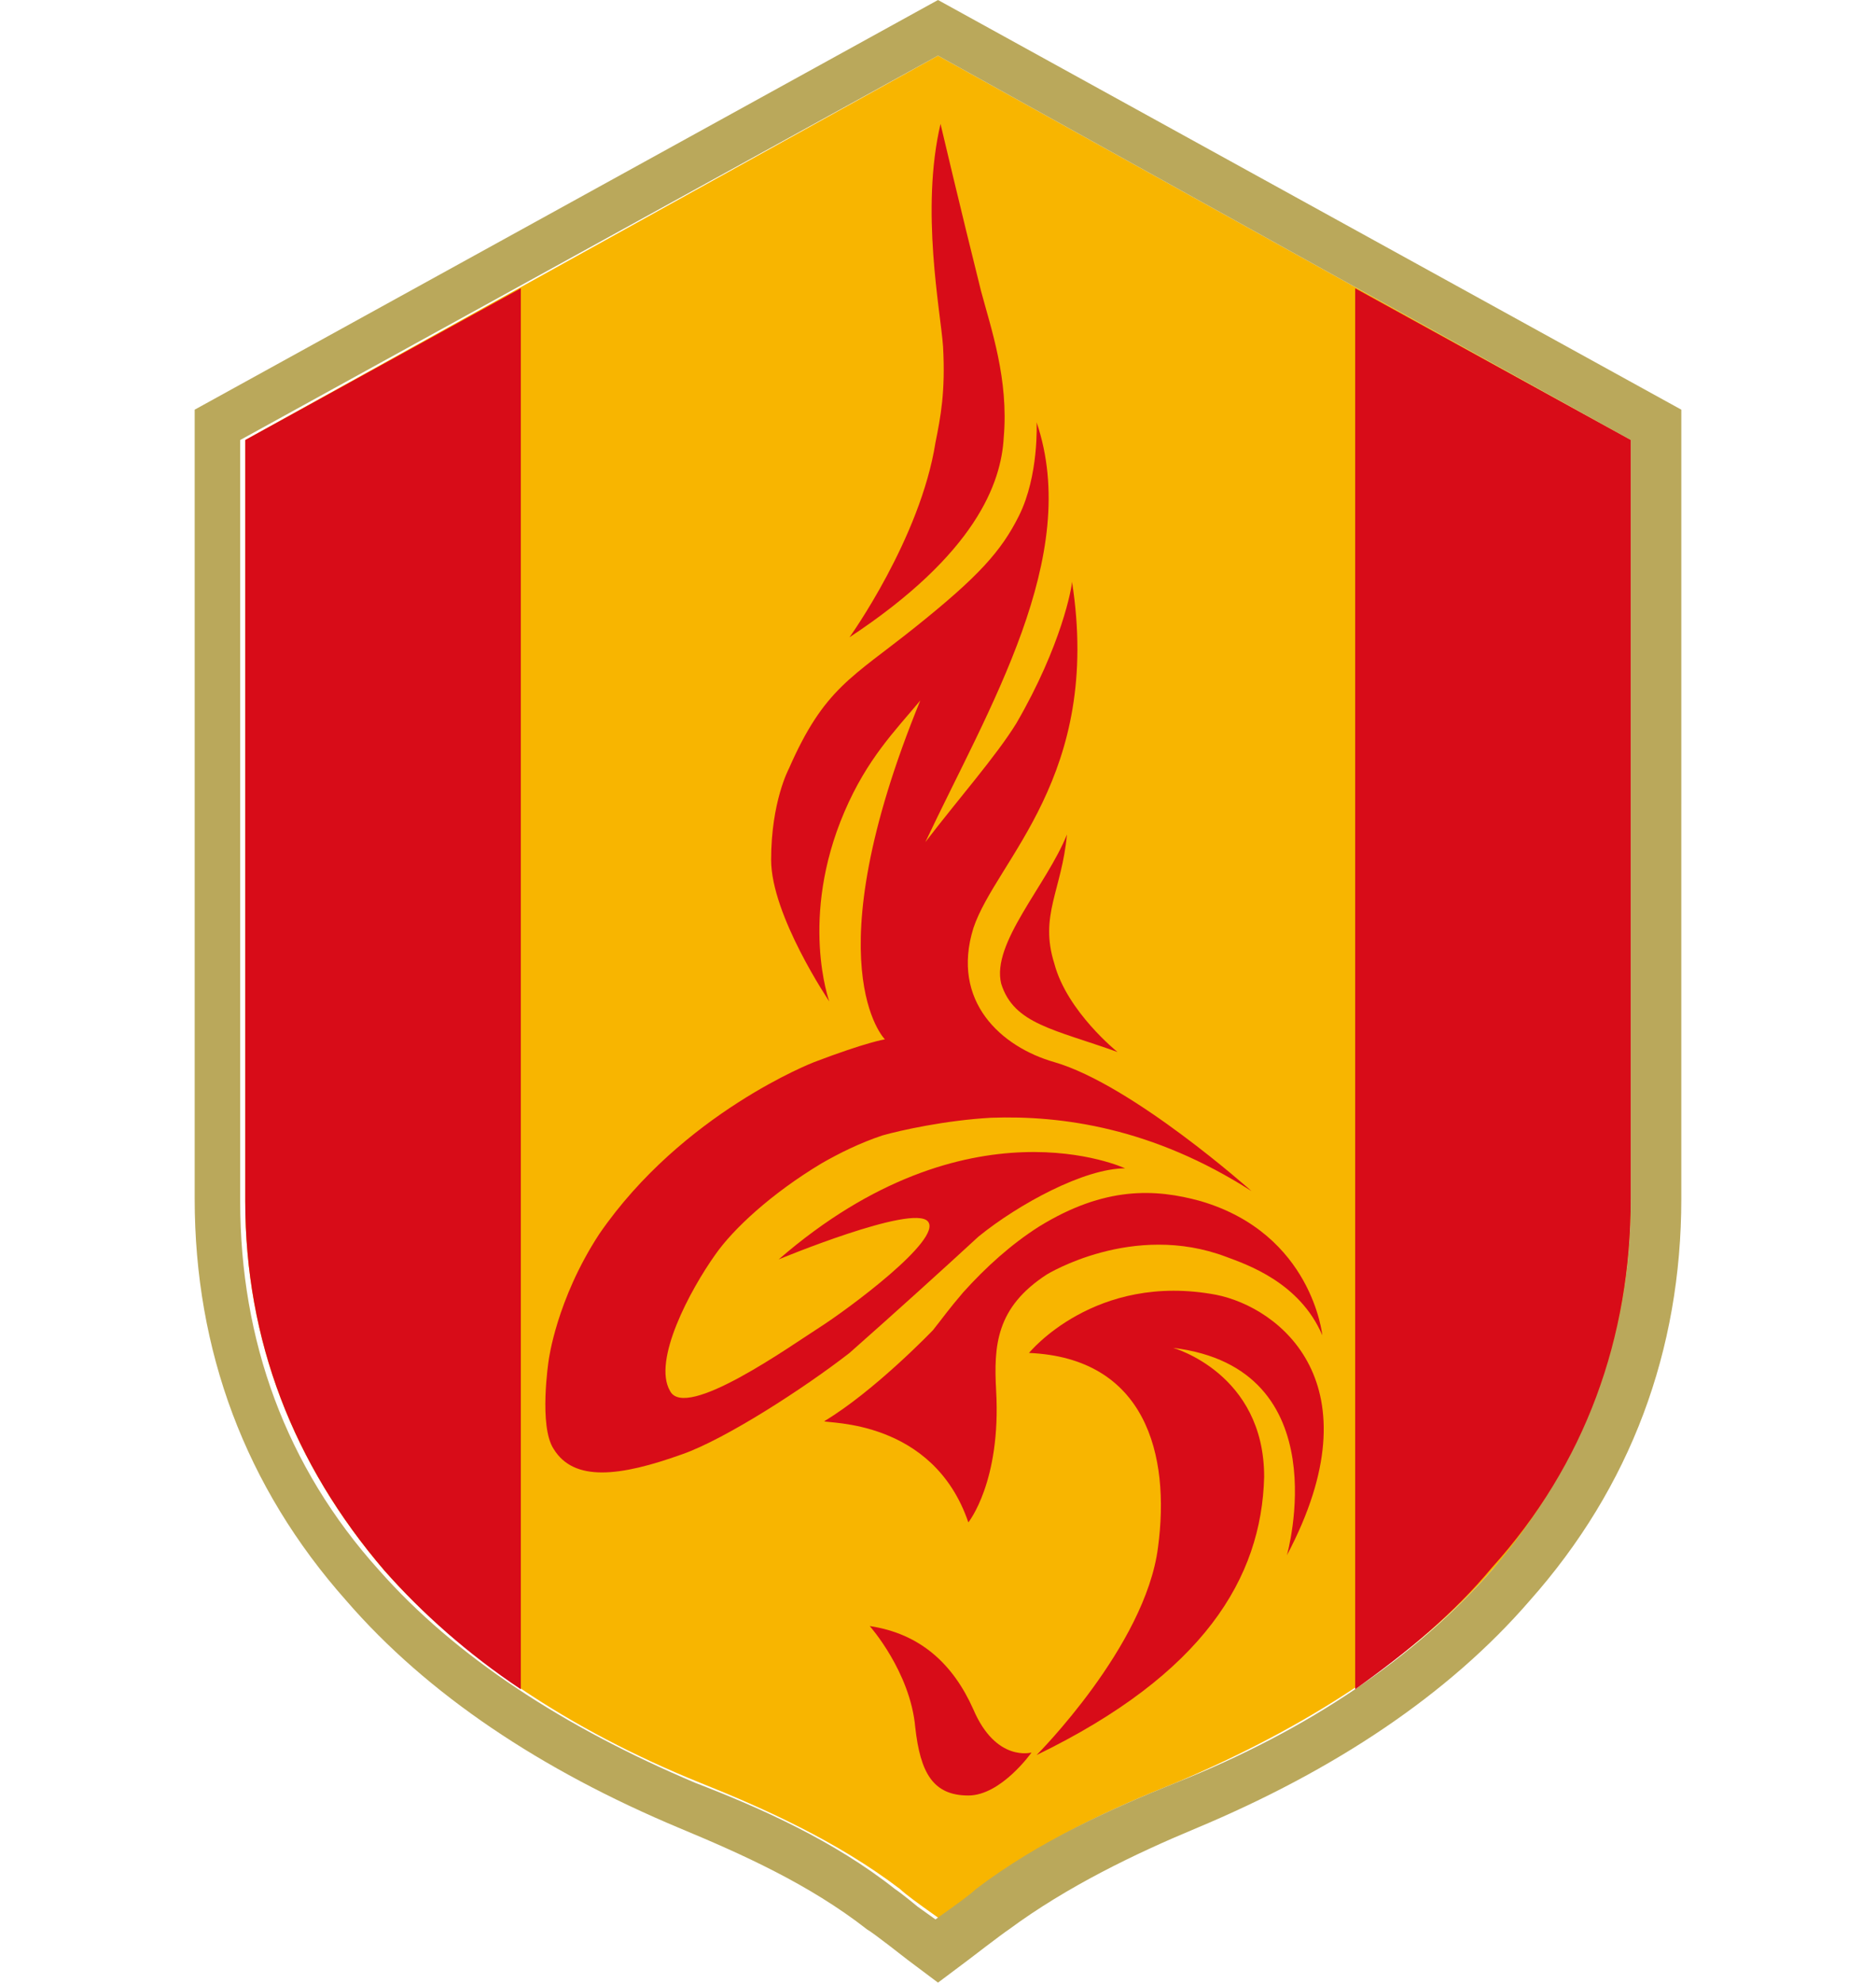
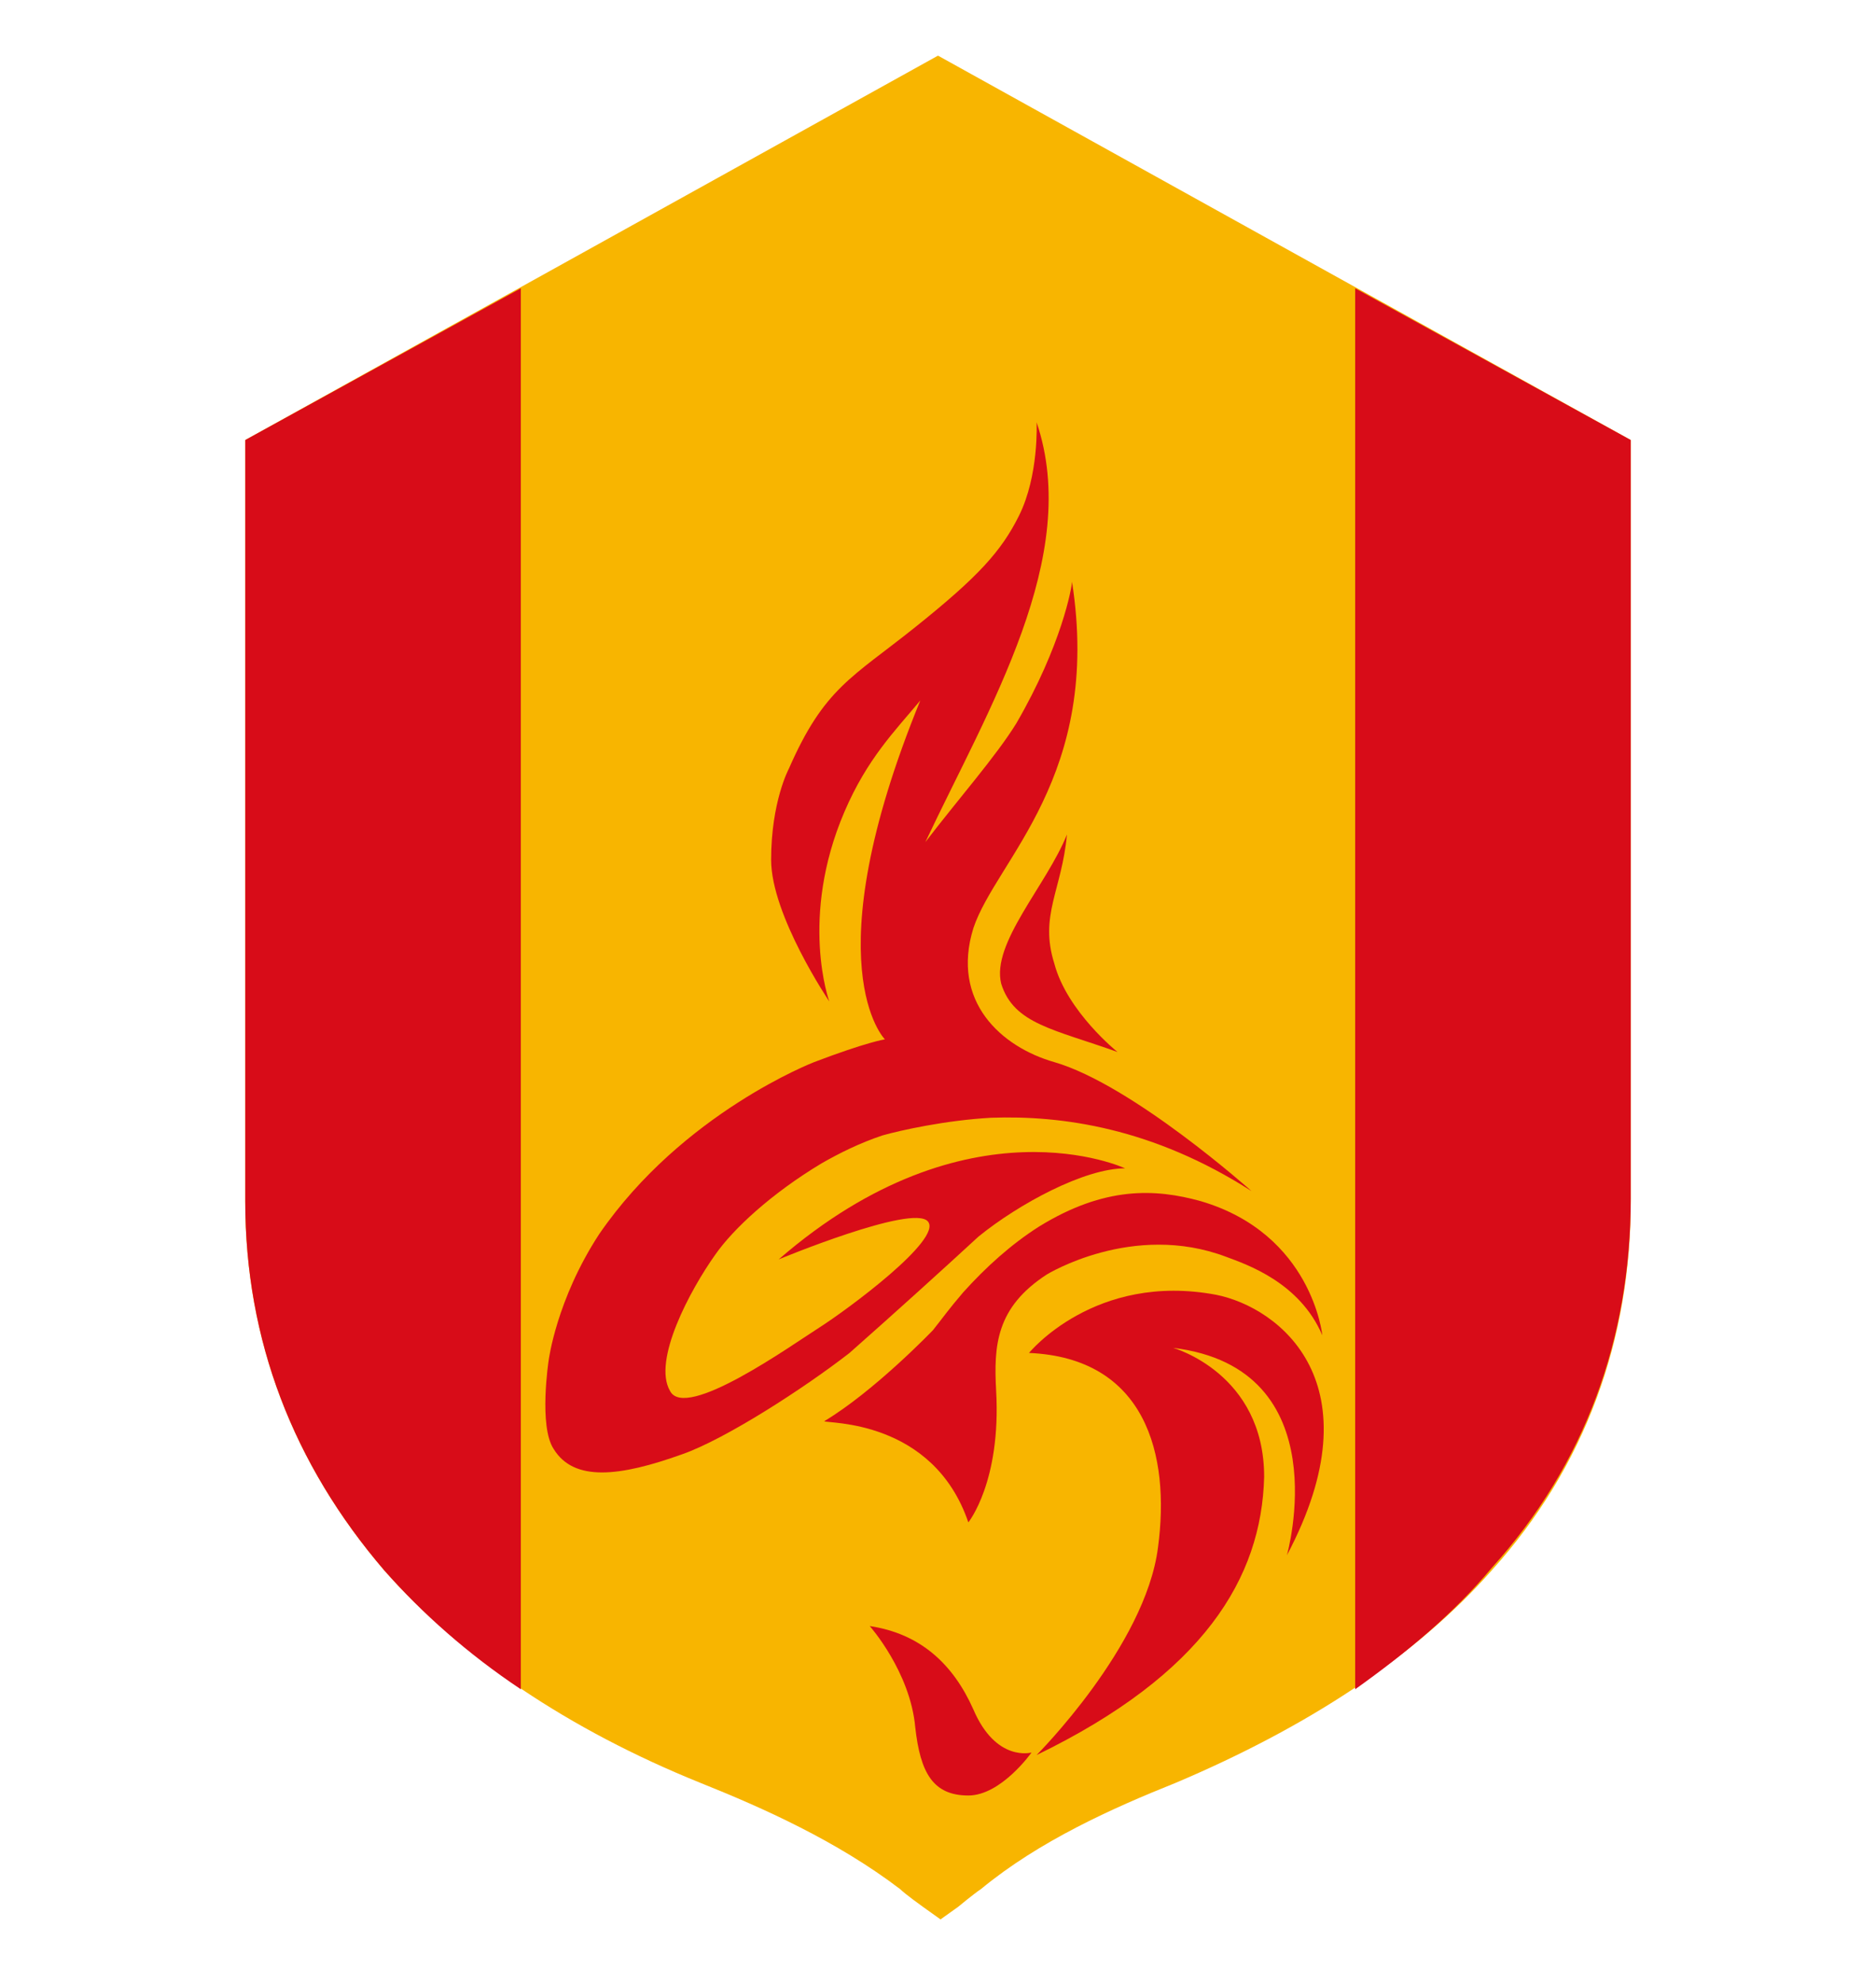
<svg xmlns="http://www.w3.org/2000/svg" version="1.1" id="レイヤー_1" x="0px" y="0px" viewBox="0 0 74.2 78.4" style="enable-background:new 0 0 74.2 78.4;" xml:space="preserve">
  <style type="text/css">
	.st0{fill:#F8B500;}
	.st1{fill:#BAA85B;}
	.st2{fill:#D80C18;}
	.st3{display:none;}
	.st4{display:inline;fill:#FFFFFF;}
	.st5{display:inline;}
	.st6{display:inline;fill:#AA8657;}
	.st7{display:inline;fill:#D80C18;}
	.st8{display:inline;fill:#F39800;}
</style>
  <g>
    <g>
      <g>
        <path class="st0" d="M46.5,70.5c5.2-2.2,9.5-5,12.5-8.4c3.7-4.1,5.5-9.1,5.5-14.6V17.4L37.1,2.2L9.7,17.4v30.1     c0,5.5,1.9,10.4,5.5,14.6c3,3.4,7.3,6.3,12.5,8.4c2.5,1,5.4,2.3,7.9,4.2c0.2,0.2,0.9,0.7,0.9,0.7l0.7,0.5l0.7-0.5     c0,0,0.6-0.5,0.9-0.7C41.1,72.8,44,71.5,46.5,70.5z" />
-         <path class="st1" d="M37.1,2.2l27.4,15.2v30.1c0,5.5-1.9,10.4-5.5,14.6c-3,3.4-7.2,6.3-12.5,8.4c-2.5,1-5.4,2.3-7.9,4.2     c-0.2,0.2-0.9,0.7-0.9,0.7l-0.7,0.5l-0.7-0.5c0,0-0.6-0.5-0.9-0.7c-2.4-1.9-5.3-3.2-7.9-4.2c-5.2-2.2-9.5-5-12.5-8.4     c-3.7-4.1-5.5-9.1-5.5-14.6V17.4L37.1,2.2 M7.7,16.2v31.2c0,6,2,11.4,6,15.9c3.2,3.7,7.7,6.7,13.2,9c2.4,1,5.1,2.2,7.4,4     c0.2,0.1,1.6,1.2,1.6,1.2l1.2,0.9l1.2-0.9c0,0,1.3-1,1.6-1.2c2.3-1.7,5-3,7.4-4c5.5-2.3,10-5.3,13.2-9c4-4.5,6-9.9,6-15.9V16.2     L37.1,0L7.7,16.2z" />
      </g>
      <path class="st2" d="M59,62c3.7-4.1,5.5-9.1,5.5-14.6V17.4l-10.9-6v55.4C55.7,65.3,57.5,63.8,59,62z" />
      <path class="st2" d="M9.7,17.4v30.1c0,5.5,1.9,10.4,5.5,14.6c1.5,1.7,3.3,3.3,5.4,4.7V11.4L9.7,17.4z" />
    </g>
    <g>
      <path class="st2" d="M42.1,23.8C42.1,23.8,42.1,23.8,42.1,23.8C42.1,23.8,42.1,23.8,42.1,23.8z" />
      <path class="st2" d="M38.5,67.6c-0.8-1.8-2.1-3-4.1-3.3c0,0,1.6,1.8,1.8,4c0.2,1.8,0.7,2.7,2.1,2.7c1.3,0,2.5-1.7,2.5-1.7    S39.4,69.7,38.5,67.6z" />
      <path class="st2" d="M42.2,33c-0.8,2-3,4.3-2.6,5.9c0.5,1.6,2.1,1.8,4.6,2.7c0,0-2-1.6-2.5-3.5C41.1,36.2,42,35.2,42.2,33z" />
      <path class="st2" d="M38.3,60.2c0,0,1.3-1.6,1.1-5.2c-0.1-1.8,0-3.3,2-4.6c0,0,3.4-2.1,7.1-0.7c0.8,0.3,2.9,1,3.8,3.1    c0,0-0.4-4-4.8-5.3c-1.8-0.5-3.8-0.6-6.4,1c-1.1,0.7-2.1,1.6-3,2.6c-0.6,0.7-0.8,1-1.2,1.5c0,0-2.3,2.4-4.3,3.6    C32.7,56.3,36.9,56.1,38.3,60.2z" />
      <path class="st2" d="M48.1,51.2c-4.8-0.9-7.4,2.3-7.4,2.3c4.6,0.2,5.6,4,5.1,7.7c-0.5,3.9-4.8,8.2-4.8,8.2c6.6-3.2,8.9-7,9-11    c0-4.1-3.6-5.1-3.6-5.1c6.6,0.8,4.5,8.2,4.5,8.2C54.5,54.7,50.6,51.7,48.1,51.2z" />
-       <path class="st2" d="M33.6,25.2c5-3.3,6-6.1,6.1-7.9c0.2-2.3-0.5-4.3-0.9-5.8c-0.8-3.2-1.6-6.6-1.6-6.6c-0.8,3.4,0,7.4,0.1,8.8    c0.1,1.8-0.1,2.8-0.3,3.8C36.4,21.3,33.6,25.2,33.6,25.2z" />
      <path class="st2" d="M38.7,48.9c1.6-1.3,4.2-2.7,5.8-2.7c0,0-6.2-2.9-13.7,3.6c0,0,5.3-2.2,5.9-1.5c0.6,0.7-3.2,3.5-4.3,4.2    c-1.1,0.7-5.3,3.7-5.9,2.5c-0.7-1.2,0.8-4,1.8-5.4c0.7-1,2.2-2.4,4.2-3.6c0,0,0,0,0,0c0.7-0.4,1.5-0.8,2.4-1.1    c0.7-0.2,2.5-0.6,4.3-0.7l0,0c0,0,0,0,0,0c2.8-0.1,6.4,0.4,10.3,2.9c0,0-4.7-4.2-7.8-5.1c-2.1-0.6-4.1-2.4-3.2-5.3    c0.9-2.7,5.1-6,3.9-13.7c0,0.2-0.4,2.5-2.2,5.6c-0.8,1.3-2.3,3-3.6,4.7C39.1,28,42.8,22,41,16.7c0,0,0.1,2.1-0.7,3.7    c-0.7,1.4-1.6,2.4-4.1,4.4c-2.5,2-3.6,2.4-5,5.6c0,0-0.7,1.3-0.7,3.6c0,2.2,2.3,5.6,2.3,5.6s-1.2-3.3,0.6-7.5c0.9-2.1,2-3.2,3-4.4    C32.1,38.2,35,41.1,35,41.1c0,0,0,0,0,0c0,0-0.7,0.1-2.8,0.9c0,0-5.2,2-8.5,6.8c-1.7,2.6-2,5-2,5s-0.4,2.6,0.2,3.5c0,0,0,0,0,0    c0.8,1.3,2.6,1.1,5.1,0.2c1.7-0.6,4.8-2.6,6.6-4C35.3,52,37.4,50.1,38.7,48.9z" />
    </g>
  </g>
  <g class="st3">
    <path class="st4" d="M74.2,48.1c-0.2-0.9-0.5-1.4-1.1-1.8c0,0-0.2-0.1-0.3-0.1c0.3-0.8,0.5-1.7,0.3-2.6c-0.3-1.2-1-2-2-2.3   c-2.7-0.7-7.6-2.1-8.4-2.3c-0.7-0.2-1.3-0.1-2,0.3c0.1-1,0.2-2,0.3-2.9c0.6-7,0.3-12.6,0.1-14.1L61,18.9l-1.8,0.3   c-3.6,0.6-6.9,0.4-11.9-0.6c0-0.3,0-0.8,0-0.9c0.1-0.8,0.3-1.5,0.3-1.5c0.2-0.4,0.7-1.6,0.7-2.3c0-0.1,0.2-0.7,0.3-1   c0.9-2.4,2.2-4.3,2.3-4.4c0.1-0.4-1-0.8-1.8-1s-1.6,0-2.2,0.5c-0.1,0-0.2,0-0.3,0c-0.2-0.3-0.4-0.5-0.6-0.7   c-0.1-0.5-0.2-0.9-0.5-1.3c-0.5-0.7-1.2-0.9-2-0.7c-0.3,0.1-0.7,0.3-1,0.6c-0.5-1-1.2-1.4-1.8-1.7C40.3,3.6,39.8,3,39,2.6   C38.3,0.8,37.2,0,37.1,0c-0.1,0.1-1.2,0.8-1.9,2.6c-0.8,0.3-1.3,1-1.5,1.7C33.1,4.5,32.4,5,31.9,6c-0.4-0.3-0.7-0.5-1-0.6   c-0.7-0.2-1.5,0-2,0.7c-0.3,0.4-0.5,0.8-0.5,1.3c-0.2,0.2-0.5,0.4-0.7,0.7c-0.1,0-0.2,0-0.3,0c-0.7-0.5-1.5-0.7-2.2-0.5   c-0.8,0.2-2,0.6-1.8,1c0.1,0.2,1.4,2,2.3,4.4c0.1,0.3,0.3,1,0.3,1c0,0.7,0.5,1.9,0.7,2.3c0,0,0.2,0.7,0.3,1.5c0,0.2,0,0.6,0,0.9   c-5,1-8.4,1.2-11.9,0.6L13.3,19L13,22.3c-0.1,1.5-0.5,7.1,0.1,14.1c0.1,0.9,0.2,1.9,0.3,2.9c-0.6-0.3-1.3-0.4-2-0.3   c-0.8,0.2-5.7,1.5-8.4,2.3c-0.9,0.3-1.6,1.1-2,2.3c-0.3,1-0.1,1.9,0.3,2.6c-0.1,0-0.2,0.1-0.3,0.1c-0.6,0.4-1,0.9-1.1,1.8   c-0.2,0.9,0.2,2.2,1.4,3.2c1,0.8,2.2,0.7,3.2,0.5c1.6,8,6.2,15.3,12.5,19.9c7.9,5.8,14.3,6.6,20,6.7l0,0l0,0   c5.7-0.1,12.1-0.9,20-6.7c6.3-4.6,10.9-12,12.5-19.9c1.1,0.2,2.3,0.4,3.2-0.5C74,50.4,74.4,49,74.2,48.1" />
-     <path class="st5" d="M72.8,48.4c-0.1-0.7-0.3-0.7-0.5-0.9c-0.2-0.1-1-0.3-1.6-0.5c0.7-1.1,1.3-2.1,1-3.1c-0.1-0.6-0.5-1.1-0.9-1.2   c-2.8-0.8-7.6-2.1-8.3-2.2c-0.6-0.1-1.4,0.2-1.9,1c-0.6,0.8-0.2,2.4-0.2,3.6c0.2,9.3-5.5,18.1-13.5,21.5c-1.9,0.8-3.4,1.3-4.8,1.6   c1.8-1.2,3.5-2.5,5.1-4c9.2-8.6,11.9-19.9,12.6-27.8c0.6-6.9,0.3-12.4,0.1-13.9l-0.1-1.6v-0.2h-0.2c-3.8,0.6-7.3,0.5-12.5-0.6   c-0.7-0.1-1.4-0.4-2.1-0.6c0.5-0.3,0.8-0.4,0.9-0.7c0.2-0.3,0.2-0.7,0.2-1.1s0.2-1.2,0.2-1.7c0.1-0.4,0.1-0.4,0.4-0.9   c0.3-0.5,0.3-1,0.3-1.3s0.1-0.7,0.2-1c0.5-1.4,1.5-3.1,1.8-3.7c0-0.1,0-0.2-0.3-0.3s-0.9,0-1.3,0.6c-0.2,0.2-0.2,0.3-0.3,0.2   c-0.4-0.3-1.3-0.1-1.5,0.4s-0.2,1,0,1.3c0.1,0.1,0.1,0.1,0.1,0.1c0-0.3,0.2-0.5,0.5-0.4s0.2,0.5-0.2,0.5c-0.5,0-0.6-0.1-1-0.2   c-0.3-0.2-0.8-0.3-0.9-0.8c0.4-0.1,1.2-0.2,1.3-1.1c0-0.9-0.9-1.2-1-1.2s-0.1,0-0.1-0.1c0.1-0.1,0-0.8-0.3-1.2   c-0.1-0.2-0.2-0.2-0.4-0.2c-0.3,0.1-0.8,0.5-0.9,0.9c0,0.1,0,0.1-0.2,0.1s-0.8-0.2-1.2,0.2C41,8.4,41,9.3,41.7,9.8   c-0.4,0.2-1,0.2-1.2,0.1c-0.3-0.1-1-0.2-1.1-0.2S39,9.6,38.7,9.4S38.3,9.1,38.2,9s-0.1-0.1,0-0.3c0.2-0.2,0.2-0.2,0.3-0.1   c0.1,0.1,0.7,0.6,1.6,0.4C41,8.8,41.5,7.6,41,6.7s-1-1.1-1.6-1.2c-0.2,0-0.3,0-0.3-0.2S39,4.1,38,3.9c-0.2,0-0.5,0-0.4-0.2   c0-0.2,0-0.8-0.6-1.5l0,0l0,0c-0.6,0.7-0.6,1.3-0.6,1.5S36.1,3.9,36,3.9c-0.9,0.2-1,1.1-1,1.3s-0.1,0.2-0.3,0.2   c-0.6,0.1-1.1,0.3-1.6,1.2c-0.4,0.9,0,2.1,0.9,2.3c0.9,0.2,1.5-0.3,1.6-0.4c0.1-0.1,0.1-0.1,0.3,0.1c0.2,0.2,0.1,0.1,0,0.3   c-0.1,0.1-0.1,0.2-0.5,0.4c-0.3,0.2-0.6,0.3-0.7,0.3c-0.1,0-0.8,0.1-1.1,0.2c-0.3,0.1-0.9,0.1-1.2-0.1c0.8-0.5,0.7-1.4,0.2-1.9   c-0.4-0.5-1.1-0.3-1.2-0.2s-0.2,0-0.2-0.1c-0.1-0.4-0.6-0.8-0.9-0.9c-0.2-0.1-0.3,0-0.4,0.2c-0.3,0.4-0.3,1.1-0.3,1.2   c0.1,0.1,0,0.1-0.1,0.1s-1,0.3-1,1.2s0.8,1.1,1.3,1.1c-0.1,0.5-0.5,0.6-0.9,0.8c-0.3,0.2-0.5,0.2-1,0.2c-0.4,0-0.5-0.4-0.2-0.5   s0.5,0.1,0.5,0.4c0,0,0,0,0.1-0.1c0.2-0.3,0.2-0.8,0-1.3s-1.1-0.7-1.5-0.4c-0.1,0.1-0.1,0.1-0.3-0.2c-0.4-0.5-1-0.6-1.3-0.6   c-0.3,0.1-0.3,0.2-0.1,0.3c0.3,0.5,1.3,2.3,1.8,3.7c0.1,0.3,0.2,0.7,0.2,1s0,0.8,0.3,1.3s0.3,0.5,0.4,0.9s0.2,1.3,0.2,1.7   c0,0.4,0,0.8,0.2,1.1c0.1,0.2,0.4,0.4,0.9,0.7c-0.7,0.2-1.4,0.4-2.1,0.6c-5.2,1.1-8.7,1.2-12.5,0.6h-0.2v0.2l-0.1,1.6   c-0.1,1.5-0.5,7,0.1,13.9c0.7,7.9,3.4,19.2,12.6,27.8c1.6,1.5,3.3,2.8,5.1,4c-1.4-0.3-2.9-0.8-4.8-1.6C19.4,63.2,13.8,54.4,14,45   c0-1.2,0.3-2.7-0.2-3.6c-0.6-0.8-1.3-1.2-1.9-1c-0.7,0.2-5.5,1.5-8.3,2.2c-0.5,0.1-0.8,0.7-0.9,1.2C2.3,45,2.8,46,3.5,47   C3,47.2,2.2,47.4,2,47.5s-0.4,0.1-0.5,0.9c0,0.3,0.1,1.2,0.9,1.9s2.2,0.1,3.4-0.2l0,0c1.2,8,5.7,15.8,12.2,20.5   c7.9,5.8,14.2,6.3,19.1,6.4l0,0c4.9-0.1,11.3-0.6,19.1-6.4c6.5-4.8,11-12.5,12.2-20.5l0,0c1.3,0.2,2.6,0.9,3.4,0.2   C72.8,49.6,72.9,48.7,72.8,48.4 M33.3,15.1c0.9-0.3,2.6-0.6,3.9-0.6c1.3,0,3,0.4,3.9,0.6c0.9,0.3-1.6,0.5-3.1,0.7   c-0.4-0.3-0.6-0.4-0.6-0.4l-0.1-0.1L37,15.4c0,0-0.2,0.2-0.6,0.4C34.8,15.6,32.4,15.4,33.3,15.1" />
+     <path class="st5" d="M72.8,48.4c-0.1-0.7-0.3-0.7-0.5-0.9c-0.2-0.1-1-0.3-1.6-0.5c-0.1-0.6-0.5-1.1-0.9-1.2   c-2.8-0.8-7.6-2.1-8.3-2.2c-0.6-0.1-1.4,0.2-1.9,1c-0.6,0.8-0.2,2.4-0.2,3.6c0.2,9.3-5.5,18.1-13.5,21.5c-1.9,0.8-3.4,1.3-4.8,1.6   c1.8-1.2,3.5-2.5,5.1-4c9.2-8.6,11.9-19.9,12.6-27.8c0.6-6.9,0.3-12.4,0.1-13.9l-0.1-1.6v-0.2h-0.2c-3.8,0.6-7.3,0.5-12.5-0.6   c-0.7-0.1-1.4-0.4-2.1-0.6c0.5-0.3,0.8-0.4,0.9-0.7c0.2-0.3,0.2-0.7,0.2-1.1s0.2-1.2,0.2-1.7c0.1-0.4,0.1-0.4,0.4-0.9   c0.3-0.5,0.3-1,0.3-1.3s0.1-0.7,0.2-1c0.5-1.4,1.5-3.1,1.8-3.7c0-0.1,0-0.2-0.3-0.3s-0.9,0-1.3,0.6c-0.2,0.2-0.2,0.3-0.3,0.2   c-0.4-0.3-1.3-0.1-1.5,0.4s-0.2,1,0,1.3c0.1,0.1,0.1,0.1,0.1,0.1c0-0.3,0.2-0.5,0.5-0.4s0.2,0.5-0.2,0.5c-0.5,0-0.6-0.1-1-0.2   c-0.3-0.2-0.8-0.3-0.9-0.8c0.4-0.1,1.2-0.2,1.3-1.1c0-0.9-0.9-1.2-1-1.2s-0.1,0-0.1-0.1c0.1-0.1,0-0.8-0.3-1.2   c-0.1-0.2-0.2-0.2-0.4-0.2c-0.3,0.1-0.8,0.5-0.9,0.9c0,0.1,0,0.1-0.2,0.1s-0.8-0.2-1.2,0.2C41,8.4,41,9.3,41.7,9.8   c-0.4,0.2-1,0.2-1.2,0.1c-0.3-0.1-1-0.2-1.1-0.2S39,9.6,38.7,9.4S38.3,9.1,38.2,9s-0.1-0.1,0-0.3c0.2-0.2,0.2-0.2,0.3-0.1   c0.1,0.1,0.7,0.6,1.6,0.4C41,8.8,41.5,7.6,41,6.7s-1-1.1-1.6-1.2c-0.2,0-0.3,0-0.3-0.2S39,4.1,38,3.9c-0.2,0-0.5,0-0.4-0.2   c0-0.2,0-0.8-0.6-1.5l0,0l0,0c-0.6,0.7-0.6,1.3-0.6,1.5S36.1,3.9,36,3.9c-0.9,0.2-1,1.1-1,1.3s-0.1,0.2-0.3,0.2   c-0.6,0.1-1.1,0.3-1.6,1.2c-0.4,0.9,0,2.1,0.9,2.3c0.9,0.2,1.5-0.3,1.6-0.4c0.1-0.1,0.1-0.1,0.3,0.1c0.2,0.2,0.1,0.1,0,0.3   c-0.1,0.1-0.1,0.2-0.5,0.4c-0.3,0.2-0.6,0.3-0.7,0.3c-0.1,0-0.8,0.1-1.1,0.2c-0.3,0.1-0.9,0.1-1.2-0.1c0.8-0.5,0.7-1.4,0.2-1.9   c-0.4-0.5-1.1-0.3-1.2-0.2s-0.2,0-0.2-0.1c-0.1-0.4-0.6-0.8-0.9-0.9c-0.2-0.1-0.3,0-0.4,0.2c-0.3,0.4-0.3,1.1-0.3,1.2   c0.1,0.1,0,0.1-0.1,0.1s-1,0.3-1,1.2s0.8,1.1,1.3,1.1c-0.1,0.5-0.5,0.6-0.9,0.8c-0.3,0.2-0.5,0.2-1,0.2c-0.4,0-0.5-0.4-0.2-0.5   s0.5,0.1,0.5,0.4c0,0,0,0,0.1-0.1c0.2-0.3,0.2-0.8,0-1.3s-1.1-0.7-1.5-0.4c-0.1,0.1-0.1,0.1-0.3-0.2c-0.4-0.5-1-0.6-1.3-0.6   c-0.3,0.1-0.3,0.2-0.1,0.3c0.3,0.5,1.3,2.3,1.8,3.7c0.1,0.3,0.2,0.7,0.2,1s0,0.8,0.3,1.3s0.3,0.5,0.4,0.9s0.2,1.3,0.2,1.7   c0,0.4,0,0.8,0.2,1.1c0.1,0.2,0.4,0.4,0.9,0.7c-0.7,0.2-1.4,0.4-2.1,0.6c-5.2,1.1-8.7,1.2-12.5,0.6h-0.2v0.2l-0.1,1.6   c-0.1,1.5-0.5,7,0.1,13.9c0.7,7.9,3.4,19.2,12.6,27.8c1.6,1.5,3.3,2.8,5.1,4c-1.4-0.3-2.9-0.8-4.8-1.6C19.4,63.2,13.8,54.4,14,45   c0-1.2,0.3-2.7-0.2-3.6c-0.6-0.8-1.3-1.2-1.9-1c-0.7,0.2-5.5,1.5-8.3,2.2c-0.5,0.1-0.8,0.7-0.9,1.2C2.3,45,2.8,46,3.5,47   C3,47.2,2.2,47.4,2,47.5s-0.4,0.1-0.5,0.9c0,0.3,0.1,1.2,0.9,1.9s2.2,0.1,3.4-0.2l0,0c1.2,8,5.7,15.8,12.2,20.5   c7.9,5.8,14.2,6.3,19.1,6.4l0,0c4.9-0.1,11.3-0.6,19.1-6.4c6.5-4.8,11-12.5,12.2-20.5l0,0c1.3,0.2,2.6,0.9,3.4,0.2   C72.8,49.6,72.9,48.7,72.8,48.4 M33.3,15.1c0.9-0.3,2.6-0.6,3.9-0.6c1.3,0,3,0.4,3.9,0.6c0.9,0.3-1.6,0.5-3.1,0.7   c-0.4-0.3-0.6-0.4-0.6-0.4l-0.1-0.1L37,15.4c0,0-0.2,0.2-0.6,0.4C34.8,15.6,32.4,15.4,33.3,15.1" />
    <path class="st6" d="M37.1,10c0,0-1.5,0.1-1.5,1.9c0,1.4,0.8,2,1.5,2s1.5-0.6,1.5-2C38.6,10.1,37.1,10,37.1,10 M37.1,13.5   c-0.5,0-1.4-0.5-1.3-1.7c0.1-1.6,1.3-1.6,1.3-1.6s1.2,0,1.3,1.6C38.5,13,37.6,13.5,37.1,13.5" />
    <path class="st6" d="M27.5,12.5v-0.1c2.3-1.4,5-2.2,8.3-2.5c0,0,0.1,0,0.1,0.1c0,0,0,0.1-0.1,0.1c-3.3,0.3-6,1.1-8.3,2.5   C27.6,12.5,27.6,12.5,27.5,12.5" />
    <path class="st6" d="M35.3,12.7c0.1,0.3,0.2,0.3-0.4,0.4c-0.6,0.1-1,0.2-1.3,0.3c-0.3,0-0.2-0.2-0.2-0.3c0-0.2,0.2-1.3-0.8-2   c-0.2-0.1-0.3-0.2,0.1-0.3c0.4-0.1,1.8-0.3,2.4-0.4c0.3,0,0.4-0.1,0.3,0.2C35.3,10.9,34.9,12,35.3,12.7" />
    <path class="st6" d="M31.2,13.6c0.2,0.3,0.4,0.4,0.1,0.5s-2.1,1-2.3,1.1c-0.3,0.2,0-0.9-0.9-2.2c-0.2-0.2-0.3-0.2,0-0.4   s1.7-0.8,2.4-1.1c0.4-0.1,0.5-0.2,0.4,0.1C30.8,11.8,30.4,12.7,31.2,13.6" />
    <path class="st6" d="M28.3,15.3c0-0.2,0.1-1.1-0.5-1.7c-0.1-0.1-0.2-0.3-0.1-0.4s0.2-0.1,0.3,0c0.1,0.1,0.5,0.6,0.6,1.7   c0,0.3,0.1,0.5-0.2,0.6C28.3,15.5,28.3,15.5,28.3,15.3" />
    <path class="st6" d="M28.7,16.4L28.7,16.4c-0.1,0-0.1,0-0.2,0c0-0.1,0-0.1,0-0.2c1.8-1.4,4.7-2.4,7.1-2.5c0.1,0,0.1,0.1,0.1,0.1   c0,0.1-0.1,0.1-0.1,0.1C33.4,14,30.5,15.1,28.7,16.4" />
    <path class="st6" d="M32.9,12.1c-0.1-0.3-0.3-0.5-0.5-0.7c-0.3-0.1-0.6-0.1-0.9,0l0,0l0,0C31.2,11.6,31,12,31,12.5   c0,0.3,0.2,0.8,0.6,1.1c0.2,0.2,0.5,0.2,0.8,0.1C33.3,13.3,33,12.4,32.9,12.1 M32.4,13.5c-0.9,0.3-1.7-1.4-0.7-1.9   c0.3-0.2,0.9,0.1,1.1,0.5C32.9,12.5,33,13.3,32.4,13.5" />
    <path class="st6" d="M46.7,12.5v-0.1c-2.3-1.4-5-2.2-8.3-2.5c0,0-0.1,0-0.1,0.1c0,0,0,0.1,0.1,0.1c3.3,0.3,6,1.1,8.3,2.5   C46.6,12.5,46.7,12.5,46.7,12.5" />
    <path class="st6" d="M39,12.7c-0.1,0.3-0.2,0.3,0.4,0.4c0.6,0.1,1,0.2,1.3,0.3c0.3,0,0.2-0.2,0.2-0.3c0-0.2-0.2-1.3,0.8-2   c0.2-0.1,0.3-0.2-0.1-0.3c-0.4-0.1-1.8-0.3-2.4-0.4c-0.3,0-0.4-0.1-0.3,0.2C38.9,10.9,39.3,12,39,12.7" />
    <path class="st6" d="M43.1,13.6c-0.2,0.3-0.4,0.4-0.1,0.5c0.3,0.1,2.1,1,2.3,1.1c0.3,0.2,0-0.9,0.9-2.2c0.2-0.2,0.3-0.2,0-0.4   s-1.7-0.8-2.4-1.1c-0.4-0.1-0.5-0.2-0.4,0.1C43.4,11.8,43.8,12.7,43.1,13.6" />
    <path class="st6" d="M45.9,15.3c0-0.2-0.1-1.1,0.5-1.7c0.1-0.1,0.2-0.3,0.1-0.4c-0.1-0.1-0.2-0.1-0.3,0s-0.5,0.6-0.6,1.7   c0,0.3-0.1,0.5,0.2,0.6C45.9,15.5,45.9,15.5,45.9,15.3" />
    <path class="st6" d="M45.5,16.4L45.5,16.4c0.1,0,0.1,0,0.2,0c0-0.1,0-0.1,0-0.2c-1.8-1.4-4.7-2.4-7.1-2.5c-0.1,0-0.1,0.1-0.1,0.1   c0,0.1,0.1,0.1,0.1,0.1C40.9,14,43.7,15.1,45.5,16.4" />
    <path class="st6" d="M41.8,13.7c0.3,0.1,0.5,0.1,0.8-0.1c0.4-0.3,0.6-0.8,0.6-1.1c0-0.5-0.2-0.9-0.5-1.1l0,0l0,0   c-0.3-0.1-0.6-0.1-0.9,0c-0.3,0.1-0.5,0.4-0.5,0.7C41.2,12.4,40.9,13.3,41.8,13.7 M41.5,12.1c0.1-0.5,0.8-0.7,1.1-0.5   c1,0.5,0.2,2.2-0.7,1.9C41.2,13.3,41.4,12.5,41.5,12.1" />
    <path class="st6" d="M29.6,9.8c0,0.1,0,0.3-0.2,0.1s-0.4-0.7-0.1-1c0.2-0.4,0.8-0.4,1-0.3c0.2,0.1,0.2,0,0.1-0.2s-0.4-0.9,0-1.3   c0.4,0.1,0.7,0.4,0.8,1.2c0,0.1,0,0.2,0.2,0c0.1-0.2,0.7-0.5,1-0.3c0.3,0.2,0.6,0.4,0.5,1.1c0,0.1-0.1,0.2-0.2,0   c-0.1-0.2-0.4-0.4-0.7-0.3c-0.3,0.1-0.5,0.6,0,1c0.3,0.2,0.3,0.3,0.4,0.3c0.1,0.1,0.2,0.1,0,0.2c-0.2,0.1-1.1,0.3-1.5,0.4   c-0.3,0.1-0.4,0.1-0.3-0.1c0.1-0.2,0.2-0.7,0.2-1c-0.1-0.3-0.6-0.5-0.8-0.3C29.6,9.5,29.6,9.6,29.6,9.8" />
    <path class="st6" d="M32.2,9.6c-0.1-0.1-0.1-0.1-0.2-0.2c-0.1-0.2-0.2-0.3-0.1-0.4c0.1-0.1,0.3,0,0.3,0.2   C32.4,9.4,32.5,9.7,32.2,9.6" />
    <path class="st6" d="M29.9,10c-0.1-0.2,0.1-0.4,0.2-0.4c0.2,0,0.2,0.1,0.2,0.2C30.3,9.9,30.2,10.5,29.9,10" />
    <path class="st6" d="M27.3,11.7c-0.4-0.9-1.1-2.1-1.2-2.4c0.3,0.1,0.6,0.2,0.8,0.6c0.1,0.2,0.1,0.4,0.3,0.1c0.2-0.3,0.7-0.4,1-0.2   c0.4,0.2,0.5,0.7,0.2,0.6c-0.3-0.1-0.7,0.1-0.8,0.5c-0.1,0.3,0.1,0.7,0.2,0.7c0.2,0.1,0.2,0.2,0,0.3C27.5,12,27.4,12,27.3,11.7" />
-     <path class="st6" d="M40.9,7.3c-0.1-1.7-1.8-1.6-2.2-1.4c-0.1,0.1-0.2,0.2-0.3-0.1c0-0.2-0.1-0.3-0.3-0.3s-0.2,0-0.1,0.2   c0.1,0.2,0.1,0.4-0.1,0.6c-0.2,0.2-0.4,0.5-0.4,0.7c-0.1,0.2-0.1,0.2-0.1-0.1c0-0.3-0.1-1.5,0.5-1.8s0.8,0.1,0.8,0.1   c0,0.1,0.2,0.2,0.2-0.3S38.2,4,37.8,4.2c-0.5,0.2-0.4,0.2-0.3-0.4c0.1-0.6-0.3-1-0.3-1.1l-0.1-0.1c0,0,0,0-0.1,0.1   s-0.5,0.5-0.3,1.1c0.1,0.6,0.2,0.6-0.3,0.4C36,4,35.3,4.5,35.3,5s0.2,0.3,0.2,0.3c0-0.1,0.2-0.4,0.8-0.1s0.5,1.6,0.5,1.8   c0,0.3,0,0.3-0.1,0.1c-0.1-0.2-0.2-0.5-0.4-0.7S36.1,6,36.2,5.8c0.1-0.2,0-0.2-0.1-0.2c-0.2,0-0.2,0.1-0.3,0.3   c0,0.2-0.2,0.1-0.3,0.1c-0.4-0.3-2.1-0.3-2.2,1.4c-0.1,1.7,1.7,1.7,2.1,1c0.4-0.6,0-1-0.1-1.2c-0.1-0.3-0.3-0.2-0.2,0   c0,0.2,0,0.3-0.1,0.3c-0.5,0.2-0.6-0.3-0.5-0.8s0.8-0.6,1.1-0.5c0.4,0.1,0.3,0.3,0.3,0.3s-0.1,0.1-0.2,0.2   c-0.1,0.2-0.1,0.3,0.2,0.2c0.2-0.1,0.5,0.1,0.7,0.2c0.2,0.2,0,0.2-0.1,0.2c-0.6,0-0.6,0.5-0.4,0.9c0.2,0.2,0.1-0.1,0.2-0.3   c0.1-0.2,0.5-0.2,0.5,0.2c0,0.5-0.5,0.9-0.7,1.2S36,9.6,36.3,9.5c0.2-0.1,0.5-0.1,0.9-0.1c0.3,0,0.7,0,0.9,0.1   c0.3,0,0.4,0.1,0.2-0.2s-0.7-0.7-0.7-1.2c0-0.4,0.4-0.3,0.5-0.2c0.1,0.2,0,0.5,0.2,0.3c0.2-0.4,0.2-0.9-0.4-0.9   c-0.1,0-0.3-0.1-0.1-0.2c0.2-0.2,0.5-0.3,0.7-0.2c0.2,0.1,0.2,0,0.2-0.2c-0.1-0.2-0.2-0.2-0.2-0.2s-0.1-0.2,0.3-0.3   c0.4-0.1,1,0,1.1,0.5s0,0.9-0.5,0.8c-0.1,0-0.2-0.1-0.1-0.3C39.3,7,39.2,7,39,7.1c-0.1,0.2-0.5,0.5-0.1,1.2   C39.2,8.9,41,8.9,40.9,7.3 M37.2,8.3C37.2,8.4,37.1,8.4,37.2,8.3c-0.1,0.1-0.1,0.1-0.2,0c-0.2-0.4-0.1-0.9,0.1-1.2l0,0   C37.3,7.4,37.4,7.9,37.2,8.3" />
    <path class="st6" d="M44.7,9.8c0,0.1,0,0.3,0.2,0.1s0.4-0.7,0.1-1c-0.2-0.4-0.8-0.4-1-0.3c-0.2,0.1-0.2,0-0.1-0.2   c0.1-0.2,0.4-0.9,0-1.3c-0.4,0.1-0.7,0.4-0.8,1.2c0,0.1,0,0.2-0.2,0c-0.1-0.2-0.7-0.5-1-0.3s-0.6,0.4-0.5,1.1c0,0.1,0.1,0.2,0.2,0   c0.1-0.2,0.4-0.4,0.7-0.3c0.3,0.1,0.5,0.6,0,1C42.2,9.9,42.1,10,42,10c-0.1,0.1-0.2,0.1,0,0.2c0.2,0.1,1.1,0.3,1.5,0.4   c0.3,0.1,0.4,0.1,0.3-0.1c-0.1-0.2-0.2-0.7-0.2-1c0.1-0.3,0.6-0.5,0.8-0.3C44.7,9.5,44.7,9.6,44.7,9.8" />
    <path class="st6" d="M42,9.6c0.1-0.1,0.1-0.1,0.2-0.2c0.1-0.2,0.2-0.3,0.1-0.4C42.2,8.9,42,9,42,9.2C41.8,9.4,41.7,9.7,42,9.6" />
    <path class="st6" d="M44.3,10c0.1-0.2-0.1-0.4-0.2-0.4c-0.2,0-0.2,0.1-0.2,0.2C43.9,9.9,44,10.5,44.3,10" />
    <path class="st6" d="M47,11.7c0.4-0.9,1.1-2.1,1.2-2.4c-0.3,0.1-0.6,0.2-0.8,0.6c-0.1,0.2-0.1,0.4-0.3,0.1c-0.2-0.3-0.7-0.4-1-0.2   c-0.4,0.2-0.5,0.7-0.2,0.6c0.3-0.1,0.7,0.1,0.8,0.5c0.1,0.3-0.1,0.7-0.2,0.7c-0.2,0.1-0.2,0.2,0,0.3C46.8,12,46.8,12,47,11.7" />
    <path class="st6" d="M35.7,16.3c-0.3,0-2.3-0.4-2.7-0.5c-0.4-0.2-0.5-0.2-0.8-0.1c-0.3,0.1-1.7,0.8-2.3,1.2c-0.7,0.4-0.7,0.6,0,0.8   c0.6,0.2,0.9,0.3,2,0.7c1.4-0.7,2.6-1.4,3.5-2C35.5,16.4,35.6,16.4,35.7,16.3" />
    <path class="st6" d="M44.3,17.7c0.7-0.2,0.7-0.4,0-0.8c-0.6-0.4-2.1-1.1-2.3-1.2c-0.3-0.1-0.4-0.1-0.8,0.1   c-0.4,0.2-2.4,0.5-2.7,0.5c0.1,0.1,0.1,0.1,0.2,0.1c0.9,0.6,2.1,1.3,3.5,2C43.4,18,43.7,17.9,44.3,17.7" />
    <path class="st6" d="M14.1,59.1c-0.8,0-1.4,0.6-1.4,1.4c0,0.8,0.6,1.4,1.4,1.4c0.8,0,1.4-0.6,1.4-1.4   C15.5,59.7,14.9,59.1,14.1,59.1" />
    <polygon class="st6" points="19.6,67.1 20.1,66 19.1,66.7  " />
    <path class="st6" d="M30.9,70.6l-0.2,1.1c0,0,1,0.4,1.2-0.3C32,70.7,30.9,70.6,30.9,70.6" />
    <path class="st6" d="M45,70.1l0.3,1.1c0,0,1.1-0.2,0.9-0.8C46,69.6,45,70.1,45,70.1" />
    <polygon class="st6" points="35.1,73.1 35.6,73.1 35.4,72  " />
-     <polygon class="st6" points="10.4,53 11.4,52.5 10.2,52.5  " />
    <path class="st6" d="M69,42.4l-0.2-0.1c-2-0.5-4-1.1-6-1.6c-0.5,0-0.9,0.3-1.2,0.7c-0.6,0.9-0.3,2.4-0.3,3.3c0.1,3-0.5,6.9-1.8,10   C57.1,60.3,53,64.6,48.1,67c-3.5,1.7-6.3,2.3-8.4,2.5c-0.5,0.3-1.1,0.6-1.7,0.9l-0.8,0.4L37.1,71L37,70.9l-0.8-0.4   c-0.6-0.3-1.1-0.6-1.7-0.9c-2.1-0.2-4.9-0.8-8.4-2.5c-4.9-2.4-9-6.7-11.4-12.3c-1.3-3.1-2-7-1.8-10c0-0.9,0.3-2.4-0.3-3.3   c-0.3-0.4-0.7-0.7-1.2-0.7c-2,0.5-4,1.1-6,1.6l-0.2,0.1c0.4,0.1,1.2,0.7,1.2,1.6c0,5.7,0.8,9.8,2.7,14.1c3.5,8.2,11.8,15,20.3,17   c2.5,0.7,5,1,7.6,0.9c2.7,0,5.2-0.3,7.6-0.9c8.5-2,16.7-8.8,20.3-17c2-4.3,2.8-8.3,2.7-14.1C67.8,43.1,68.6,42.6,69,42.4 M8.1,48.2   l-0.7,0.5l-0.2-1.8l0.7,0.4l3.3-0.3l0.7-0.5l0.1,1.2l-1.8,1.6l1.3-0.1l0.6-0.6l0.2,1.8L11.6,50l-4.2,0.4L9.9,48L8.1,48.2z    M8.8,55.4l-0.5-1.8l0.8,0.2c0,0,0.5,0.1,0.3-0.5l-0.1-0.5c-0.2-0.6-0.5-0.3-0.5-0.3l-0.6,0.6l-0.5-1.8l0.9,0.2l3.3-0.1l0.7-0.6   l0.5,1.7l-3.5,2.2L8.8,55.4z M9.7,57.7c-0.4-1-0.2-2.6,1.1-3.2c1.3-0.6,2.7-0.2,3.3,1c0.2,0.5,0.3,0.8,0.3,0.8l0.6,0.4l-1.8,0.8   c0,0,0.5-0.9,0-1.7s-1.5-0.6-1.9-0.3s-1.2,1-0.3,2.1l0.8-0.4l0.5-0.6l0.5,1.2l-1.9,0.9C10.8,58.8,10.2,58.7,9.7,57.7 M11.7,60.5   c0-1.4,1.1-2.5,2.5-2.5s2.5,1.1,2.5,2.5S15.6,63,14.2,63S11.7,61.9,11.7,60.5 M15.7,66.5L15,65.7l0,0L14.3,65l0.9-0.1l0.8-0.8   l1.1-3.1l1.1,1.2l-0.7,0.2l-0.4,1.2l1.3-0.3l0.2-0.7l1.1,1.3l-3.2,0.8l-0.8,0.8V66.5z M19.8,69l-0.2,0.9l-1.5-1.2l0.8-0.3   c0,0,0.5-0.2,0-0.5l-0.3-0.3c-0.5-0.4-0.6,0.1-0.6,0.1l-0.2,0.9l-1.4-1.2l0.9-0.3l2.6-2l0.2-0.9l1.4,1.1L19.8,69z M27.2,72.6   l0.3-0.8L27.3,71l1.2,0.4l-0.7,2c0,0-0.5,0.4-1.5,0s-2-1.6-1.5-3s1.7-2.1,3-1.7c0.5,0.2,0.8,0.4,0.8,0.4l0.7-0.1l-0.6,1.8   c0,0-0.3-0.9-1.2-1.1c-0.9-0.2-1.5,0.6-1.6,1.1C25.8,71.4,25.7,72.5,27.2,72.6 M33,71.7c-0.2,0.7-0.6,1-1.1,1l0.8,2.3l-1.8-0.4   l0.5-0.6l-0.5-1.3c-0.1,0-0.2,0-0.3-0.1l-0.2,1.2l0.3,0.8l-1.9-0.4l0.5-0.6l0.7-3.2l-0.2-0.8l2.5,0.5C32.2,70.1,33.3,70.4,33,71.7    M35.4,75.2l0.4-0.7c0,0,0.3-0.4-0.3-0.4H35c-0.6,0-0.4,0.4-0.4,0.4l0.4,0.8l-1.8-0.1l0.5-0.8l1-3.2l-0.4-0.8l1.8,0.1l0.9,4.1   l0.4,0.9L35.4,75.2z M41.6,74.9l0.3-0.8L41.7,72L41,74.1l0,0l-1.1-1.9l0.2,2.1l0.4,0.7l-1.7,0.2l0.2-0.8L38.6,71l-0.3-0.6l1.6-0.2   l0.9,1.3l0.6-1.5l1.6-0.2l-0.2,0.7L43,74l0.3,0.7L41.6,74.9z M45.6,72l0.4,1.1l0.7,0.6l-1.9,0.6l0.2-0.8l-1-3.1l-0.6-0.5l2.4-0.8   c0,0,1.1-0.2,1.5,1C47.7,71.4,46.4,71.7,45.6,72 M50.7,72L50.7,72c-1.3,0.7-1.9-0.3-1.9-0.3l-1.4-2.6l-0.6-0.4l1.5-0.8v0.7   c0,0,0.8,1.5,1.2,2.2s0.9,0.3,0.9,0.3s0.6-0.2,0.2-0.9c-0.4-0.7-1.2-2.2-1.2-2.2l-0.7-0.4l1.5-0.8v0.7l1.4,2.6   C51.5,70.2,52,71.3,50.7,72 M54.6,69.6c-0.6,0.5-1.4,0.6-1.4,0.6L53,70.6l-1-1.5c0,0,0.9,0.2,1.4,0.1c0.6-0.1,0.9-0.6,0.6-1   c-0.3-0.3-1.1-0.1-1.1-0.1c-0.4,0.1-1.8,0.5-2.1-0.8c-0.3-1.5,1.5-1.8,1.5-1.8l0.1-0.5l1,1.4c0,0-0.2-0.1-0.7,0h-0.2   c-0.1,0-0.5,0-0.6,0.4c-0.2,0.3,0.1,0.5,0.1,0.6c0.1,0.1,0.4,0,0.5,0s1.8-0.7,2.4,0.4C55.4,68.5,55.1,69.3,54.6,69.6 M60.8,63.7   l-0.6,0.8l-0.6,0.7l-0.3-0.8l-2.7-2.1l-0.8-0.1l1.2-1.5l0,0l0.8-1l1.5,1.2L58,60.8l-0.6,0.7l0.7,0.6l0.1,0.1l0.2-1l1.1,0.9   l-0.8,0.4l0.2,0.2l0.9,0.7l0.6-0.8l-0.5-1.4l1.7,1.4L60.8,63.7z M62.2,61.7l-0.4-0.8l-2.9-1.8h-0.8l1-1.6l0.3,0.7l0.9,0.6l0.8,0.5   l1.2,0.7h0.8L62.2,61.7z M64.6,57.3c-0.4,1-1.8,1.9-3.1,1.3c-1.4-0.6-2-1.9-1.5-3.1c0.2-0.5,0.5-0.8,0.5-0.8L60.3,54l1.8,0.8   c0,0-0.9,0.2-1.2,1.1c-0.3,0.9,0.5,1.5,1,1.6s1.5,0.2,1.8-1.2L62.9,56l-0.8,0.1l0.5-1.2l2,0.8C64.6,55.8,65,56.3,64.6,57.3    M65.9,52.8l-0.6-0.6L64,51.9L63.7,53l1.3,0.3l0.8-0.2L65.4,55l-0.6-0.6l-3.3-0.8l-0.7,0.2l0.5-1.8l0.5,0.5l1.1,0.3l0.3-1.2   L62,51.4l-0.7,0.2l0.5-1.8l0.5,0.5l3.3,0.8l0.8-0.2L65.9,52.8z M66.7,49.2L66,48.7l-3.1-0.3v0.4l0.8,0.8l-1.8-0.2l0.2-1.6v-0.2   l0.2-1.6l1.8,0.2l-0.9,0.7L63,47.3l3.1,0.3l0.8-0.4L66.7,49.2z" />
    <path class="st6" d="M5,50c0-0.1,0.1-0.2,0.2-0.4c0.3-0.6,0.2-1.9-0.4-2.4c-2.7-2.7-1.1-4.3-0.8-4.3c0.5-0.1,0.9,0.6,1.2,1   c0.2,0.5,0.2,1.5,0.2,2.5c0.1,1.1,0.1,2.4,0.3,3.4C5.5,49.9,5.2,49.9,5,50" />
    <path class="st6" d="M3.7,47.3c0.1,0,0.3,0.3,0.4,0.6c0.2,0.4,0.2,0.8,0.2,0.8H4.1c0-0.1,0-0.2,0-0.3c0-0.3-0.3-0.8-0.5-0.9   C3.4,47.3,3.6,47.3,3.7,47.3" />
    <path class="st6" d="M4.2,49C4.3,49,4.3,49,4.2,49c0.1,0.2,0.1,0.7-0.1,1c-0.2,0.3-0.2,0.4-0.7,0.2C3,50,2.5,49.5,2.4,49   s-0.2-0.9-0.1-1.1c0-0.2,0.1-0.2,0.3-0.1C2.8,47.9,3,48.1,3,48.6s-0.1,0.7,0,0.7c0,0,0.4-0.1,0.6-0.2C3.9,49.1,4.2,49,4.2,49" />
    <path class="st6" d="M68.5,49.8c0.2-1,0.2-2.3,0.3-3.4c0.1-1,0-2,0.2-2.5s0.6-1.1,1.2-1c0.3,0,1.9,1.7-0.8,4.3   c-0.5,0.5-0.7,1.8-0.4,2.4c0.1,0.2,0.2,0.2,0.2,0.4C69,49.9,68.8,49.9,68.5,49.8" />
    <path class="st6" d="M70.7,47.4c-0.2,0.2-0.5,0.7-0.5,0.9c0,0.1,0,0.3,0,0.3c0,0.1-0.2,0.1-0.2,0c0,0-0.1-0.4,0.2-0.8   c0.1-0.3,0.3-0.5,0.4-0.6C70.7,47.3,70.8,47.3,70.7,47.4" />
    <path class="st6" d="M70.7,49.2c0.2,0.1,0.6,0.2,0.6,0.2s-0.1-0.2,0-0.7c0-0.5,0.2-0.7,0.4-0.8c0.2-0.2,0.2-0.1,0.3,0.1   c0,0.2,0,0.6-0.1,1.1s-0.6,1-1,1.2s-0.4,0.1-0.7-0.2C70,49.8,70,49.4,70,49.2c0-0.1,0-0.1,0.1-0.1C70.1,49,70.3,49.1,70.7,49.2" />
    <path class="st5" d="M59.8,22.5l-0.1-1.6v-0.2h-0.2c-3.8,0.6-7.3,0.5-12.5-0.6c-5-1-9.6-4.6-9.7-4.6l-0.1-0.1H37   c0,0-4.7,3.6-9.7,4.6c-5.2,1.1-8.7,1.2-12.5,0.6h-0.2v0.2l-0.1,1.6c-0.1,1.5-0.5,7,0.1,13.9c0.7,7.9,3.4,19.2,12.6,27.8   c2.7,2.5,5.7,4.6,9,6.3l0.8,0.4l0.1,0.1l0.1-0.1l0.8-0.4c3.3-1.6,6.3-3.8,9-6.3c9.2-8.6,11.9-19.9,12.6-27.8   C60.3,29.4,59.9,24,59.8,22.5" />
    <path class="st6" d="M37.1,15.6c0,0,4.6,3.6,9.8,4.7c5,1,8.6,1.3,12.6,0.6l0.1,1.6c0.1,1.5,0.5,6.9-0.1,13.8   C58.8,44.2,56,55.4,46.9,64c-2.1,2-5.1,4.3-8.9,6.3l-0.8,0.4l-0.8-0.4c-3.9-2-6.8-4.3-8.9-6.3c-9.1-8.6-11.9-19.8-12.6-27.7   c-0.6-6.9-0.3-12.3-0.1-13.8l0.1-1.6c3.9,0.7,7.5,0.4,12.6-0.6C32.5,19.2,37.1,15.6,37.1,15.6" />
    <path class="st5" d="M58.8,22.4l-0.1-0.9l-0.9,0.1c-4,0.7-8.9,0-11.8-0.9c-4.7-1.5-8.1-3.8-8.4-4l-0.5-0.3l-0.5,0.3   c-0.4,0.3-3.7,2.6-8.4,4c-2.9,0.9-7.8,1.5-11.8,0.9l-0.9-0.1l-0.1,0.9c-0.1,1.5-0.4,6.9,0.1,13.7c0.7,7.8,3.3,18.8,12.3,27.2   c2.1,2,5,4,8.8,6.3l0.4,0.2l0.4-0.2c3.8-2.3,6.7-4.3,8.8-6.3c8.9-8.4,11.6-19.4,12.3-27.2C59.2,29.3,58.9,23.9,58.8,22.4" />
    <path class="st7" d="M16.3,22.5c-0.1,1.2-0.5,6.6,0.1,13.6c0.6,6.9,3,18.1,12,26.7V21.6C25.2,22.6,20.1,23.1,16.3,22.5" />
    <path class="st7" d="M58,22.5c0.1,1.2,0.5,6.6-0.1,13.6c-0.6,6.9-3,18.1-12,26.7V21.6C49,22.6,54.1,23.1,58,22.5" />
    <path class="st8" d="M37.1,17.4c0.7,0.5,4,2.7,8.7,4.1v41.1c-2.3,2.2-5.4,4.3-8.7,6.2c-3.2-1.9-6.3-4-8.7-6.2v-41   C33.1,20.2,36.4,17.9,37.1,17.4" />
    <path class="st5" d="M52.5,31.9c-0.2,0-0.4,0.1-0.6,0.2c0.3-2.4,1.7-4.3,2.9-6.3c0.4-0.6,0.8-1.1,1.2-1.7c0-0.1,0.1-0.1-0.1,0   c-1.4,0.8-2.7,1.8-3.9,2.9c-0.9,0.7-1.6,1.9-2.6,2.4c-0.7-0.2-1.4-0.3-2.2-0.4c-0.1-0.2-0.1-0.4,0-0.6c0.1-0.3,0.3-0.6,0.6-0.7l0,0   c0.1,0.1,0.2,0.1,0.3,0.1c0.2,0,0.4-0.2,0.4-0.4c0-0.2-0.2-0.4-0.4-0.4s-0.4,0.2-0.4,0.4v0.1l0,0c-0.5,0.1-0.9,0.2-1.3,0.7   c-0.1-0.1-0.3-0.6-0.3-0.6c0.1-0.1,0.2-0.2,0.2-0.4c0-0.3-0.2-0.5-0.5-0.5h-0.1c-0.3,0-0.5,0.2-0.5,0.5c0,0.2,0.1,0.4,0.3,0.5v0.7   c-0.2-0.1-0.5-0.2-0.8-0.2c-0.2,0-0.4,0-0.5,0.1c0-0.2-0.2-0.3-0.4-0.3s-0.4,0.2-0.4,0.3l0,0l0,0l0,0c0,0.2,0.2,0.4,0.4,0.4   s0.3-0.1,0.4-0.3c0.1,0,0.3,0,0.4,0.1c0.3,0.2,0.5,0.5,0.5,0.9c-1.6,0.9-1.6,1.9-1.6,1.9s-0.6,0.4-0.8,0.9c-0.1,0.2-0.5,2,3.5,2.2   c-0.1,0.4-0.5,0.7-0.8,0.9c-0.1-0.3-0.3-0.5-0.6-0.6s-0.6,0-0.8,0.2s-0.4,0.5-0.3,0.9c0.1,0.6,1,0.9,1.7,0.8   c0.8-0.1,1.5-0.5,1.9-1.2l0,0c0.4,0.5,0.7,0.8,1.3,1.4c-1.3,0.6-2.7,1.3-3.7,2.6v0.1c1.1,0.3,2.2,0,3.3-0.2c1-0.2,2.1-0.6,3.1-0.9   c0.8,1,1.9,1.8,3,2.5c0,0,0.1,0.1,0.2,0c-0.2-2.6-1-4.8-2-7.2c0.1-0.3,0.4-0.5,0.7-0.6c0.1,0,0.4-0.1,0.5,0   c-0.1,0.2-0.1,0.5-0.1,0.7c0.1,0.3,0.3,0.4,0.6,0.4s0.6,0,0.7-0.3c0.2-0.3,0.1-0.8-0.1-1.2C54.5,32,53.4,31.7,52.5,31.9" />
    <path class="st4" d="M47.8,30.2c-1,0.2-2,0.6-2.9,0.9c-0.1-0.1-0.1-0.4-0.1-0.5h0.1C45.8,30.4,46.8,30.2,47.8,30.2" />
    <path class="st4" d="M48.5,33c0.5-0.3,1-0.9,1.6-0.5c0.7,0.6,0.5,1.7,0.7,2.3c0.2,0.4,0.4,0.9,0.5,1c0.1,0,0.2,0.1,0.4,0   s0.1-0.7,0.4-0.7c0.3,0,0.3,0.4,0.2,0.9c0,0.4-0.1,1-0.2,1.3c-0.1,0.2-0.2,0.2-0.3,0.2c-0.2,0-0.3-0.1-0.4-0.2   c-0.4-0.4-0.7-0.5-1.4-0.8c-0.1-0.1,0,0.1,0,0.1c0,0.1,0.6,0.5,0.5,1c0,0.2-0.3,0.2-0.4,0.1c-0.9-0.7-2.3-2.1-3.2-3.3   c-0.4,0-0.7,0-1.1-0.1C45,34.2,43.5,34,43,33c0-0.1-0.1-0.2,0.3-0.5C44.6,31.7,47.1,32.2,48.5,33" />
    <path class="st5" d="M36.4,23.5h-1h-6.3h-0.4h-0.6h-0.4h-7.5h-0.9l0.6,0.7l1.5,1.9v13l-1.9,2.2L18.9,42h1h6.7h1L27,41.3l-1.8-2.2   v-7.4l8,13.4l0.8,1.4v-1.6V26.1l1.8-1.9L36.4,23.5z M28.1,24.2l0.3-0.4l0.3,0.4l1.5,1.9V32l-3.6-6.1L28.1,24.2z" />
    <polygon class="st4" points="35.4,23.9 29.1,23.9 30.8,25.9 30.8,33.6 26.2,25.9 27.8,23.9 20.3,23.9 21.9,25.9 21.9,39.2    19.9,41.6 26.6,41.6 24.7,39.2 24.7,30.1 33.5,44.9 33.5,26  " />
    <polygon class="st5" points="27.2,24.2 20.9,24.2 22.2,25.8 22.2,39.3 20.5,41.3 25.9,41.3 24.4,39.3 24.4,29 33.2,43.8 33.2,25.8    34.7,24.2 29.8,24.2 31.1,25.8 31.1,34.7 25.8,25.8  " />
    <path class="st5" d="M42.2,52.2v-5.6l2.2-2.8h-5.1c-0.1-0.4-0.3-0.8-0.6-1c-0.5-0.5-1.1-0.7-1.8-0.7c-1.4,0-2.6,1.1-2.6,2.6   c0,0.7,0.3,1.3,0.7,1.8c0.5,0.5,1.1,0.7,1.8,0.7c0,0,0.6,0,1.1,0v4.6c-3.8,0-4.9-1.4-5.4-2l-0.1-0.1c-0.9-1-1.5-3.5-1.2-5.5   c0.5-2.6,1.8-4.2,3.9-4.8c2.2-0.6,3.8,0.4,4.3,0.8L40,43l4.2-5.9l-2.8,0.1c-3.1-2-5.9-1.8-7.7-1.4c-2.5,0.5-7.4,3.8-7.4,9.3   c0,2.6,1,5.1,2.9,7c1.8,1.8,4.1,2.8,6.5,2.8h8.4L42.2,52.2z" />
    <path class="st4" d="M41.8,52.3v-5.9l1.7-2.2H39c-0.1-0.4-0.3-0.9-0.6-1.2c-0.4-0.4-0.9-0.6-1.5-0.6c-1.2,0-2.1,0.9-2.1,2.1   c0,0.6,0.2,1.1,0.6,1.5c0.4,0.4,0.9,0.6,1.5,0.6l0,0c0.1,0,1.5,0,1.5,0v5.5c-4.4,0.1-5.7-1.5-6.3-2.2L32,49.8   c-0.9-1.1-1.7-3.6-1.3-5.8c0.5-2.8,1.9-4.5,4.3-5.2c2.6-0.7,4.5,0.7,4.8,1l0.4,2l3-4.3l-2,0.1c-3-2-5.7-1.8-7.5-1.4   c-2.4,0.5-7,3.6-7,8.8c0,2.5,1,4.9,2.7,6.6c1.7,1.7,3.9,2.6,6.1,2.6H43L41.8,52.3z" />
    <path class="st5" d="M41.5,46.4l1.4-1.8h-4.2c0-1-0.8-1.8-1.8-1.8s-1.8,0.8-1.8,1.8s0.8,1.8,1.8,1.8c0.1,0,0.1,0,0.2,0h1.6v6.1   c-5,0.2-6.3-1.7-6.9-2.4c-1-1.2-1.7-3.9-1.3-6.1c0.4-2.2,1.4-4.6,4.5-5.4c3.1-0.9,5.2,1.1,5.2,1.1l0.3,1.4l2.3-3.2L41.3,38   c-3-2-5.7-1.7-7.3-1.4c-2,0.4-6.8,3.4-6.8,8.5c0,5.2,4.2,9,8.6,9h6.9l-1.2-1.6C41.5,52.5,41.5,46.4,41.5,46.4z" />
    <path class="st5" d="M45.8,61l-1.7,2.3h-5v-4.8h2.8l2.4,1.9v-7l-2.4,1.7H39v-3h4.9l1.5,2.1l3.4-5.2H32.6l2.1,2.6v3.6   c-0.7,0.2-2.1,0.9-2.7,2.1c-0.7,1.3-0.3,3.3-0.3,3.3s0.9-1.9,3-2.2v5.2l-3,2.7h17.2L45.8,61z" />
    <path class="st4" d="M45.7,61.8l-1.4,2h-5.7v-5.7H42l1.8,1.4v-5.1L42,55.7h-3.5v-3.9h5.6l1.2,1.7l2.6-3.9H33.6l1.6,2v4.1   c-3.5,1-3.1,3.9-3.1,3.9s1.1-1.3,3.1-1.4V64l-2.3,2h15.2L45.7,61.8z" />
    <path class="st5" d="M47.4,49.9H34.2l1.3,1.6v4.4c0,0-2.8,0.5-3.1,2.9c0,0,1.2-1,3.1-1v6.3l-1.8,1.7h13.9l-1.9-3.4l-1.2,1.7h-6.2   v-6.3h3.9l1.4,1.1V55l-1.4,1h-3.9v-4.5h6l1.1,1.5L47.4,49.9z" />
  </g>
</svg>